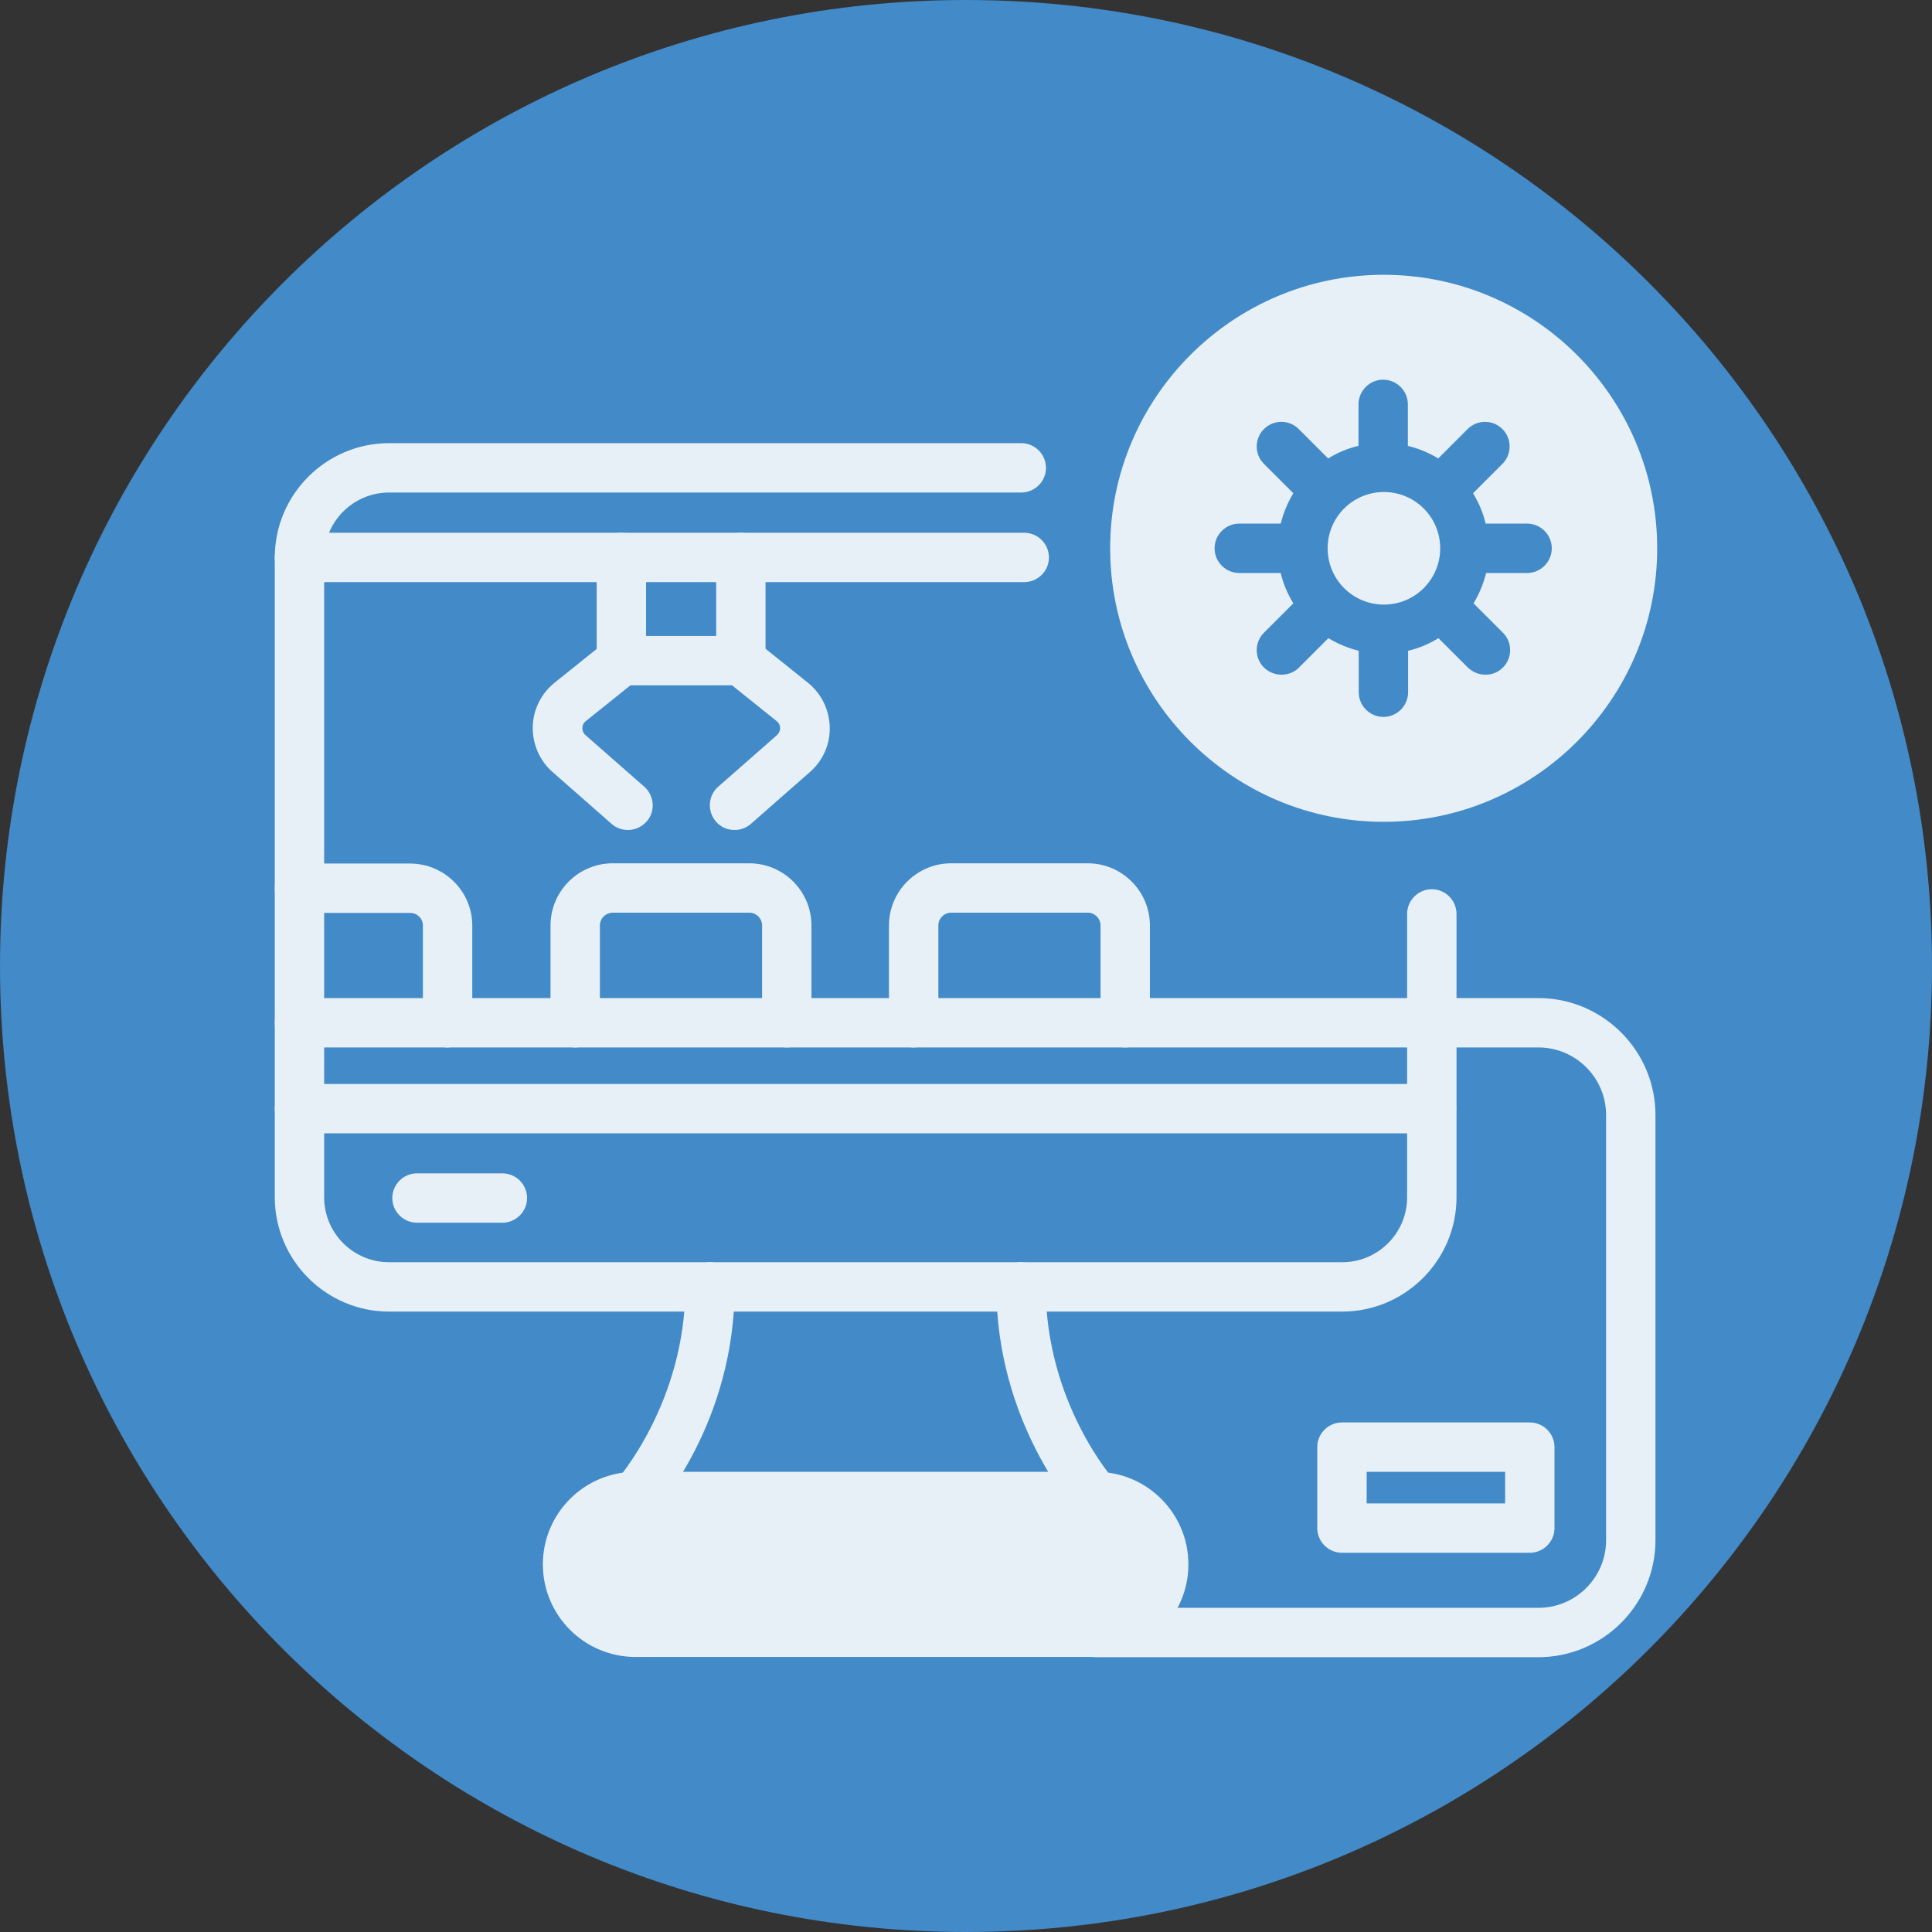
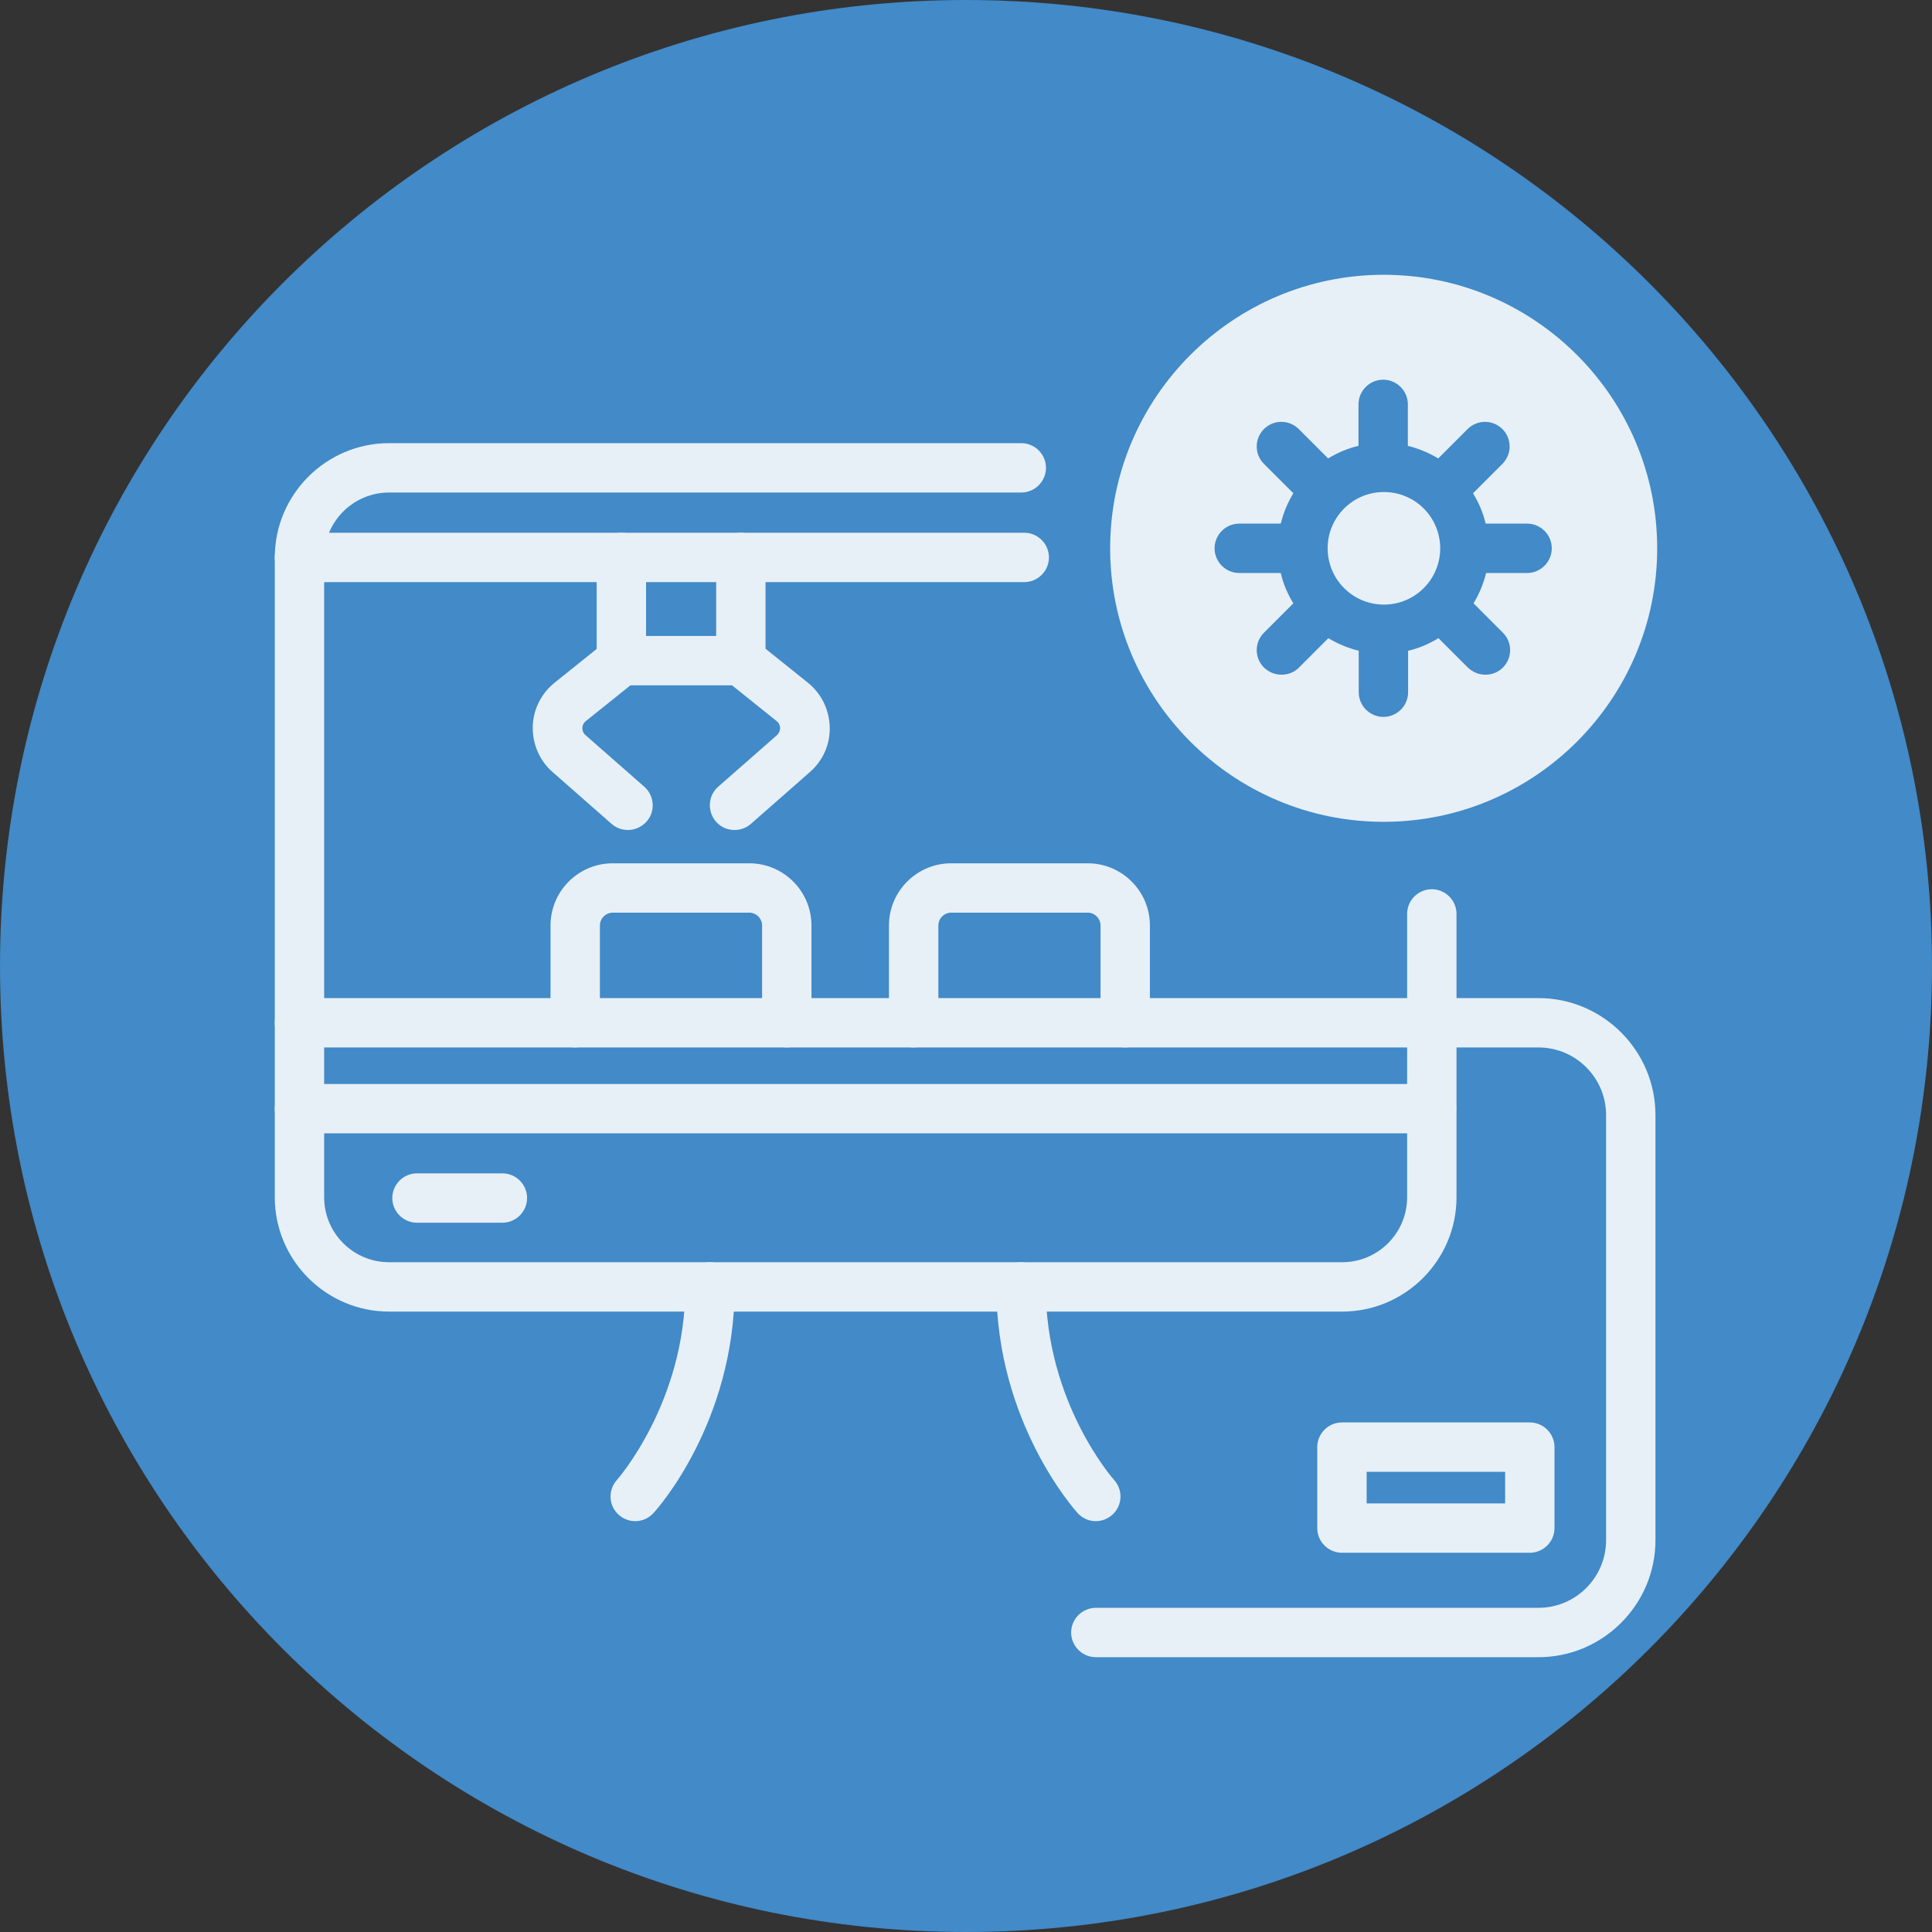
<svg xmlns="http://www.w3.org/2000/svg" width="500" zoomAndPan="magnify" viewBox="0 0 375 375" height="500" preserveAspectRatio="xMidYMid meet" version="1.0">
  <rect x="0" y="0" width="375" height="375" fill="#333333" stroke="none" />
  <defs>
    <clipPath id="c16b3692e8">
      <path d="M 187.5 0 C 83.945 0 0 83.945 0 187.5 C 0 291.055 83.945 375 187.5 375 C 291.055 375 375 291.055 375 187.5 C 375 83.945 291.055 0 187.5 0 Z M 187.5 0 " clip-rule="nonzero" />
    </clipPath>
    <clipPath id="cba4019ed5">
      <path d="M 0 0 L 375 0 L 375 375 L 0 375 Z M 0 0 " clip-rule="nonzero" />
    </clipPath>
    <clipPath id="d58dbba4dc">
      <path d="M 187.5 0 C 83.945 0 0 83.945 0 187.5 C 0 291.055 83.945 375 187.5 375 C 291.055 375 375 291.055 375 187.5 C 375 83.945 291.055 0 187.5 0 Z M 187.5 0 " clip-rule="nonzero" />
    </clipPath>
    <clipPath id="2db6477d9c">
      <rect x="0" width="375" y="0" height="375" />
    </clipPath>
    <clipPath id="998e6c20e5">
      <path d="M 53.336 86 L 283 86 L 283 255 L 53.336 255 Z M 53.336 86 " clip-rule="nonzero" />
    </clipPath>
    <clipPath id="4f96fc8e3e">
      <path d="M 53.336 210 L 283 210 L 283 220 L 53.336 220 Z M 53.336 210 " clip-rule="nonzero" />
    </clipPath>
    <clipPath id="51e9a88490">
-       <path d="M 105 285 L 231 285 L 231 321.836 L 105 321.836 Z M 105 285 " clip-rule="nonzero" />
-     </clipPath>
+       </clipPath>
    <clipPath id="fcccb3cdcf">
      <path d="M 53.336 193 L 321.836 193 L 321.836 321.836 L 53.336 321.836 Z M 53.336 193 " clip-rule="nonzero" />
    </clipPath>
    <clipPath id="307eed4b20">
      <path d="M 215 53.336 L 321.836 53.336 L 321.836 160 L 215 160 Z M 215 53.336 " clip-rule="nonzero" />
    </clipPath>
    <clipPath id="9f94b520aa">
      <path d="M 53.336 103 L 204 103 L 204 113 L 53.336 113 Z M 53.336 103 " clip-rule="nonzero" />
    </clipPath>
    <clipPath id="cac5de8ded">
-       <path d="M 53.336 167 L 92 167 L 92 204 L 53.336 204 Z M 53.336 167 " clip-rule="nonzero" />
-     </clipPath>
+       </clipPath>
  </defs>
  <g clip-path="url(#c16b3692e8)">
    <g transform="matrix(1, 0, 0, 1, 0, 0)">
      <g clip-path="url(#2db6477d9c)">
        <g clip-path="url(#cba4019ed5)">
          <g clip-path="url(#d58dbba4dc)">
            <rect x="-82.5" width="540" fill="#428ac8" height="540" y="-82.5" fill-opacity="1" />
          </g>
        </g>
      </g>
    </g>
  </g>
  <g clip-path="url(#998e6c20e5)">
    <path fill="#e7f0f7" d="M 260.52 254.578 L 75.52 254.578 C 63.301 254.578 53.336 244.613 53.336 232.395 L 53.336 108.199 C 53.336 95.98 63.301 86.016 75.52 86.016 L 198.23 86.016 C 200.867 86.016 203.023 88.172 203.023 90.805 C 203.023 93.441 200.867 95.598 198.23 95.598 L 75.52 95.598 C 68.574 95.598 62.918 101.25 62.918 108.199 L 62.918 232.395 C 62.918 239.344 68.574 244.996 75.52 244.996 L 260.52 244.996 C 267.469 244.996 273.121 239.344 273.121 232.395 L 273.121 177.387 C 273.121 174.754 275.277 172.598 277.914 172.598 C 280.551 172.598 282.707 174.754 282.707 177.387 L 282.707 232.395 C 282.707 244.613 272.738 254.578 260.52 254.578 Z M 260.52 254.578 " fill-opacity="1" fill-rule="nonzero" />
  </g>
  <g clip-path="url(#4f96fc8e3e)">
    <path fill="#e7f0f7" d="M 277.867 219.984 L 58.129 219.984 C 55.492 219.984 53.336 217.828 53.336 215.191 C 53.336 212.559 55.492 210.402 58.129 210.402 L 277.867 210.402 C 280.5 210.402 282.656 212.559 282.656 215.191 C 282.656 217.828 280.5 219.984 277.867 219.984 Z M 277.867 219.984 " fill-opacity="1" fill-rule="nonzero" />
  </g>
  <path fill="#e7f0f7" d="M 97.512 237.328 L 80.934 237.328 C 78.301 237.328 76.145 235.172 76.145 232.539 C 76.145 229.902 78.301 227.746 80.934 227.746 L 97.512 227.746 C 100.148 227.746 102.305 229.902 102.305 232.539 C 102.305 235.172 100.148 237.328 97.512 237.328 Z M 97.512 237.328 " fill-opacity="1" fill-rule="nonzero" />
  <g clip-path="url(#51e9a88490)">
    <path fill="#e7f0f7" d="M 212.703 285.676 L 123.34 285.676 C 113.422 285.676 105.371 293.727 105.371 303.645 C 105.371 313.562 113.422 321.613 123.34 321.613 L 212.703 321.613 C 222.621 321.613 230.668 313.562 230.668 303.645 C 230.668 293.727 222.621 285.676 212.703 285.676 Z M 212.703 285.676 " fill-opacity="1" fill-rule="nonzero" />
  </g>
  <path fill="#e7f0f7" d="M 123.293 295.258 C 122.141 295.258 120.992 294.828 120.082 294.012 C 118.117 292.242 117.973 289.223 119.746 287.258 C 119.746 287.258 133.02 272.258 133.02 249.789 C 133.02 247.152 135.176 244.996 137.809 244.996 C 140.445 244.996 142.602 247.152 142.602 249.789 C 142.602 276.094 127.508 293.008 126.836 293.68 C 125.879 294.73 124.586 295.258 123.293 295.258 Z M 123.293 295.258 " fill-opacity="1" fill-rule="nonzero" />
  <path fill="#e7f0f7" d="M 212.703 295.258 C 211.406 295.258 210.113 294.73 209.156 293.68 C 208.531 292.961 193.391 276.047 193.391 249.789 C 193.391 247.152 195.547 244.996 198.184 244.996 C 200.82 244.996 202.973 247.152 202.973 249.789 C 202.973 272.258 216.102 287.113 216.246 287.258 C 218.02 289.223 217.875 292.242 215.91 294.012 C 215 294.828 213.852 295.258 212.703 295.258 Z M 212.703 295.258 " fill-opacity="1" fill-rule="nonzero" />
  <g clip-path="url(#fcccb3cdcf)">
    <path fill="#e7f0f7" d="M 298.613 321.66 L 212.703 321.66 C 210.066 321.66 207.91 319.504 207.91 316.867 C 207.91 314.234 210.066 312.078 212.703 312.078 L 298.613 312.078 C 305.848 312.078 311.742 306.184 311.742 298.949 L 311.742 216.438 C 311.742 209.203 305.848 203.309 298.613 203.309 L 58.129 203.309 C 55.492 203.309 53.336 201.152 53.336 198.52 C 53.336 195.883 55.492 193.727 58.129 193.727 L 298.613 193.727 C 311.117 193.727 321.324 203.934 321.324 216.438 L 321.324 298.949 C 321.324 311.453 311.117 321.66 298.613 321.66 Z M 298.613 321.66 " fill-opacity="1" fill-rule="nonzero" />
  </g>
  <path fill="#e7f0f7" d="M 296.938 301.391 L 260.473 301.391 C 257.836 301.391 255.68 299.234 255.68 296.602 L 255.68 280.883 C 255.68 278.25 257.836 276.094 260.473 276.094 L 296.938 276.094 C 299.57 276.094 301.727 278.25 301.727 280.883 L 301.727 296.602 C 301.727 299.234 299.57 301.391 296.938 301.391 Z M 265.266 291.809 L 292.145 291.809 L 292.145 285.676 L 265.266 285.676 Z M 265.266 291.809 " fill-opacity="1" fill-rule="nonzero" />
  <path fill="#e7f0f7" d="M 279.543 106.426 C 279.543 100.387 274.656 95.5 268.617 95.5 C 262.582 95.5 257.695 100.387 257.695 106.426 C 257.695 112.465 262.582 117.352 268.617 117.352 C 274.656 117.352 279.543 112.465 279.543 106.426 Z M 279.543 106.426 " fill-opacity="1" fill-rule="nonzero" />
  <g clip-path="url(#307eed4b20)">
    <path fill="#e7f0f7" d="M 268.57 53.336 C 239.293 53.336 215.48 77.148 215.48 106.426 C 215.48 135.703 239.293 159.516 268.57 159.516 C 297.848 159.516 321.66 135.703 321.66 106.426 C 321.66 77.148 297.848 53.336 268.57 53.336 Z M 296.504 111.219 L 288.453 111.219 C 287.93 113.324 287.113 115.289 286.012 117.109 L 291.715 122.812 C 293.582 124.68 293.582 127.699 291.715 129.57 C 290.754 130.527 289.559 130.957 288.312 130.957 C 287.066 130.957 285.867 130.48 284.91 129.57 L 279.207 123.867 C 277.387 124.969 275.422 125.832 273.312 126.312 L 273.312 134.359 C 273.312 136.996 271.156 139.152 268.523 139.152 C 265.887 139.152 263.73 136.996 263.73 134.359 L 263.73 126.312 C 261.621 125.785 259.656 124.969 257.836 123.867 L 252.137 129.57 C 251.176 130.527 249.98 130.957 248.734 130.957 C 247.488 130.957 246.289 130.48 245.332 129.57 C 243.461 127.699 243.461 124.68 245.332 122.812 L 251.035 117.109 C 249.93 115.289 249.07 113.324 248.59 111.219 L 240.539 111.219 C 237.906 111.219 235.75 109.062 235.75 106.426 C 235.75 103.789 237.906 101.633 240.539 101.633 L 248.59 101.633 C 249.117 99.527 249.93 97.562 251.035 95.742 L 245.332 90.039 C 243.461 88.172 243.461 85.152 245.332 83.281 C 247.199 81.414 250.219 81.414 252.086 83.281 L 257.789 88.984 C 259.609 87.883 261.574 87.02 263.684 86.543 L 263.684 78.492 C 263.684 75.855 265.84 73.699 268.473 73.699 C 271.109 73.699 273.266 75.855 273.266 78.492 L 273.266 86.543 C 275.375 87.066 277.34 87.883 279.16 88.984 L 284.863 83.281 C 286.73 81.414 289.75 81.414 291.617 83.281 C 293.484 85.152 293.484 88.172 291.617 90.039 L 285.914 95.742 C 287.02 97.562 287.879 99.527 288.359 101.633 L 296.41 101.633 C 299.043 101.633 301.199 103.789 301.199 106.426 C 301.199 109.062 299.043 111.219 296.41 111.219 Z M 296.504 111.219 " fill-opacity="1" fill-rule="nonzero" />
  </g>
  <g clip-path="url(#9f94b520aa)">
    <path fill="#e7f0f7" d="M 198.805 112.988 L 58.129 112.988 C 55.492 112.988 53.336 110.836 53.336 108.199 C 53.336 105.562 55.492 103.406 58.129 103.406 L 198.805 103.406 C 201.441 103.406 203.598 105.562 203.598 108.199 C 203.598 110.836 201.441 112.988 198.805 112.988 Z M 198.805 112.988 " fill-opacity="1" fill-rule="nonzero" />
  </g>
  <path fill="#e7f0f7" d="M 143.801 133.02 L 120.609 133.02 C 117.973 133.02 115.816 130.863 115.816 128.227 L 115.816 108.199 C 115.816 105.562 117.973 103.406 120.609 103.406 C 123.242 103.406 125.398 105.562 125.398 108.199 L 125.398 123.438 L 139.008 123.438 L 139.008 108.199 C 139.008 105.562 141.164 103.406 143.801 103.406 C 146.434 103.406 148.59 105.562 148.59 108.199 L 148.59 128.227 C 148.59 130.863 146.434 133.02 143.801 133.02 Z M 143.801 133.02 " fill-opacity="1" fill-rule="nonzero" />
  <path fill="#e7f0f7" d="M 121.855 161.098 C 120.754 161.098 119.602 160.715 118.691 159.898 L 107.289 149.883 C 104.75 147.68 103.359 144.469 103.406 141.117 C 103.453 137.762 105.035 134.602 107.672 132.492 L 117.59 124.539 C 119.648 122.859 122.668 123.195 124.348 125.258 C 126.023 127.316 125.688 130.336 123.629 132.012 L 113.707 139.965 C 113.133 140.398 113.039 141.02 113.039 141.309 C 113.039 141.594 113.086 142.219 113.66 142.699 L 125.066 152.711 C 127.027 154.438 127.27 157.504 125.496 159.469 C 124.539 160.523 123.242 161.098 121.902 161.098 Z M 121.855 161.098 " fill-opacity="1" fill-rule="nonzero" />
  <path fill="#e7f0f7" d="M 142.555 161.098 C 141.211 161.098 139.918 160.57 138.961 159.469 C 137.234 157.457 137.426 154.438 139.391 152.711 L 150.797 142.699 C 151.32 142.219 151.418 141.645 151.418 141.309 C 151.418 141.02 151.32 140.398 150.746 139.965 L 140.828 132.012 C 138.77 130.336 138.434 127.363 140.109 125.258 C 141.789 123.195 144.805 122.859 146.867 124.539 L 156.785 132.492 C 159.418 134.602 160.953 137.715 161.051 141.117 C 161.145 144.52 159.707 147.68 157.168 149.883 L 145.766 159.898 C 144.855 160.715 143.703 161.098 142.602 161.098 Z M 142.555 161.098 " fill-opacity="1" fill-rule="nonzero" />
  <g clip-path="url(#cac5de8ded)">
    <path fill="#e7f0f7" d="M 86.875 203.309 C 84.242 203.309 82.086 201.152 82.086 198.52 L 82.086 179.641 C 82.086 178.297 80.984 177.195 79.594 177.195 L 58.129 177.195 C 55.492 177.195 53.336 175.039 53.336 172.406 C 53.336 169.77 55.492 167.613 58.129 167.613 L 79.594 167.613 C 86.254 167.613 91.668 173.027 91.668 179.641 L 91.668 198.52 C 91.668 201.152 89.512 203.309 86.875 203.309 Z M 86.875 203.309 " fill-opacity="1" fill-rule="nonzero" />
  </g>
  <path fill="#e7f0f7" d="M 152.711 203.309 C 150.078 203.309 147.922 201.152 147.922 198.52 L 147.922 179.641 C 147.922 178.297 146.816 177.148 145.43 177.148 L 118.93 177.148 C 117.59 177.148 116.441 178.25 116.441 179.641 L 116.441 198.52 C 116.441 201.152 114.285 203.309 111.648 203.309 C 109.012 203.309 106.855 201.152 106.855 198.52 L 106.855 179.641 C 106.855 172.98 112.27 167.566 118.93 167.566 L 145.43 167.566 C 152.09 167.566 157.504 172.98 157.504 179.641 L 157.504 198.52 C 157.504 201.152 155.348 203.309 152.711 203.309 Z M 152.711 203.309 " fill-opacity="1" fill-rule="nonzero" />
  <path fill="#e7f0f7" d="M 218.402 203.309 C 215.77 203.309 213.613 201.152 213.613 198.52 L 213.613 179.641 C 213.613 178.297 212.508 177.148 211.121 177.148 L 184.625 177.148 C 183.281 177.148 182.133 178.25 182.133 179.641 L 182.133 198.52 C 182.133 201.152 179.977 203.309 177.34 203.309 C 174.703 203.309 172.547 201.152 172.547 198.52 L 172.547 179.641 C 172.547 172.98 177.965 167.566 184.625 167.566 L 211.121 167.566 C 217.781 167.566 223.195 172.98 223.195 179.641 L 223.195 198.52 C 223.195 201.152 221.039 203.309 218.402 203.309 Z M 218.402 203.309 " fill-opacity="1" fill-rule="nonzero" />
</svg>